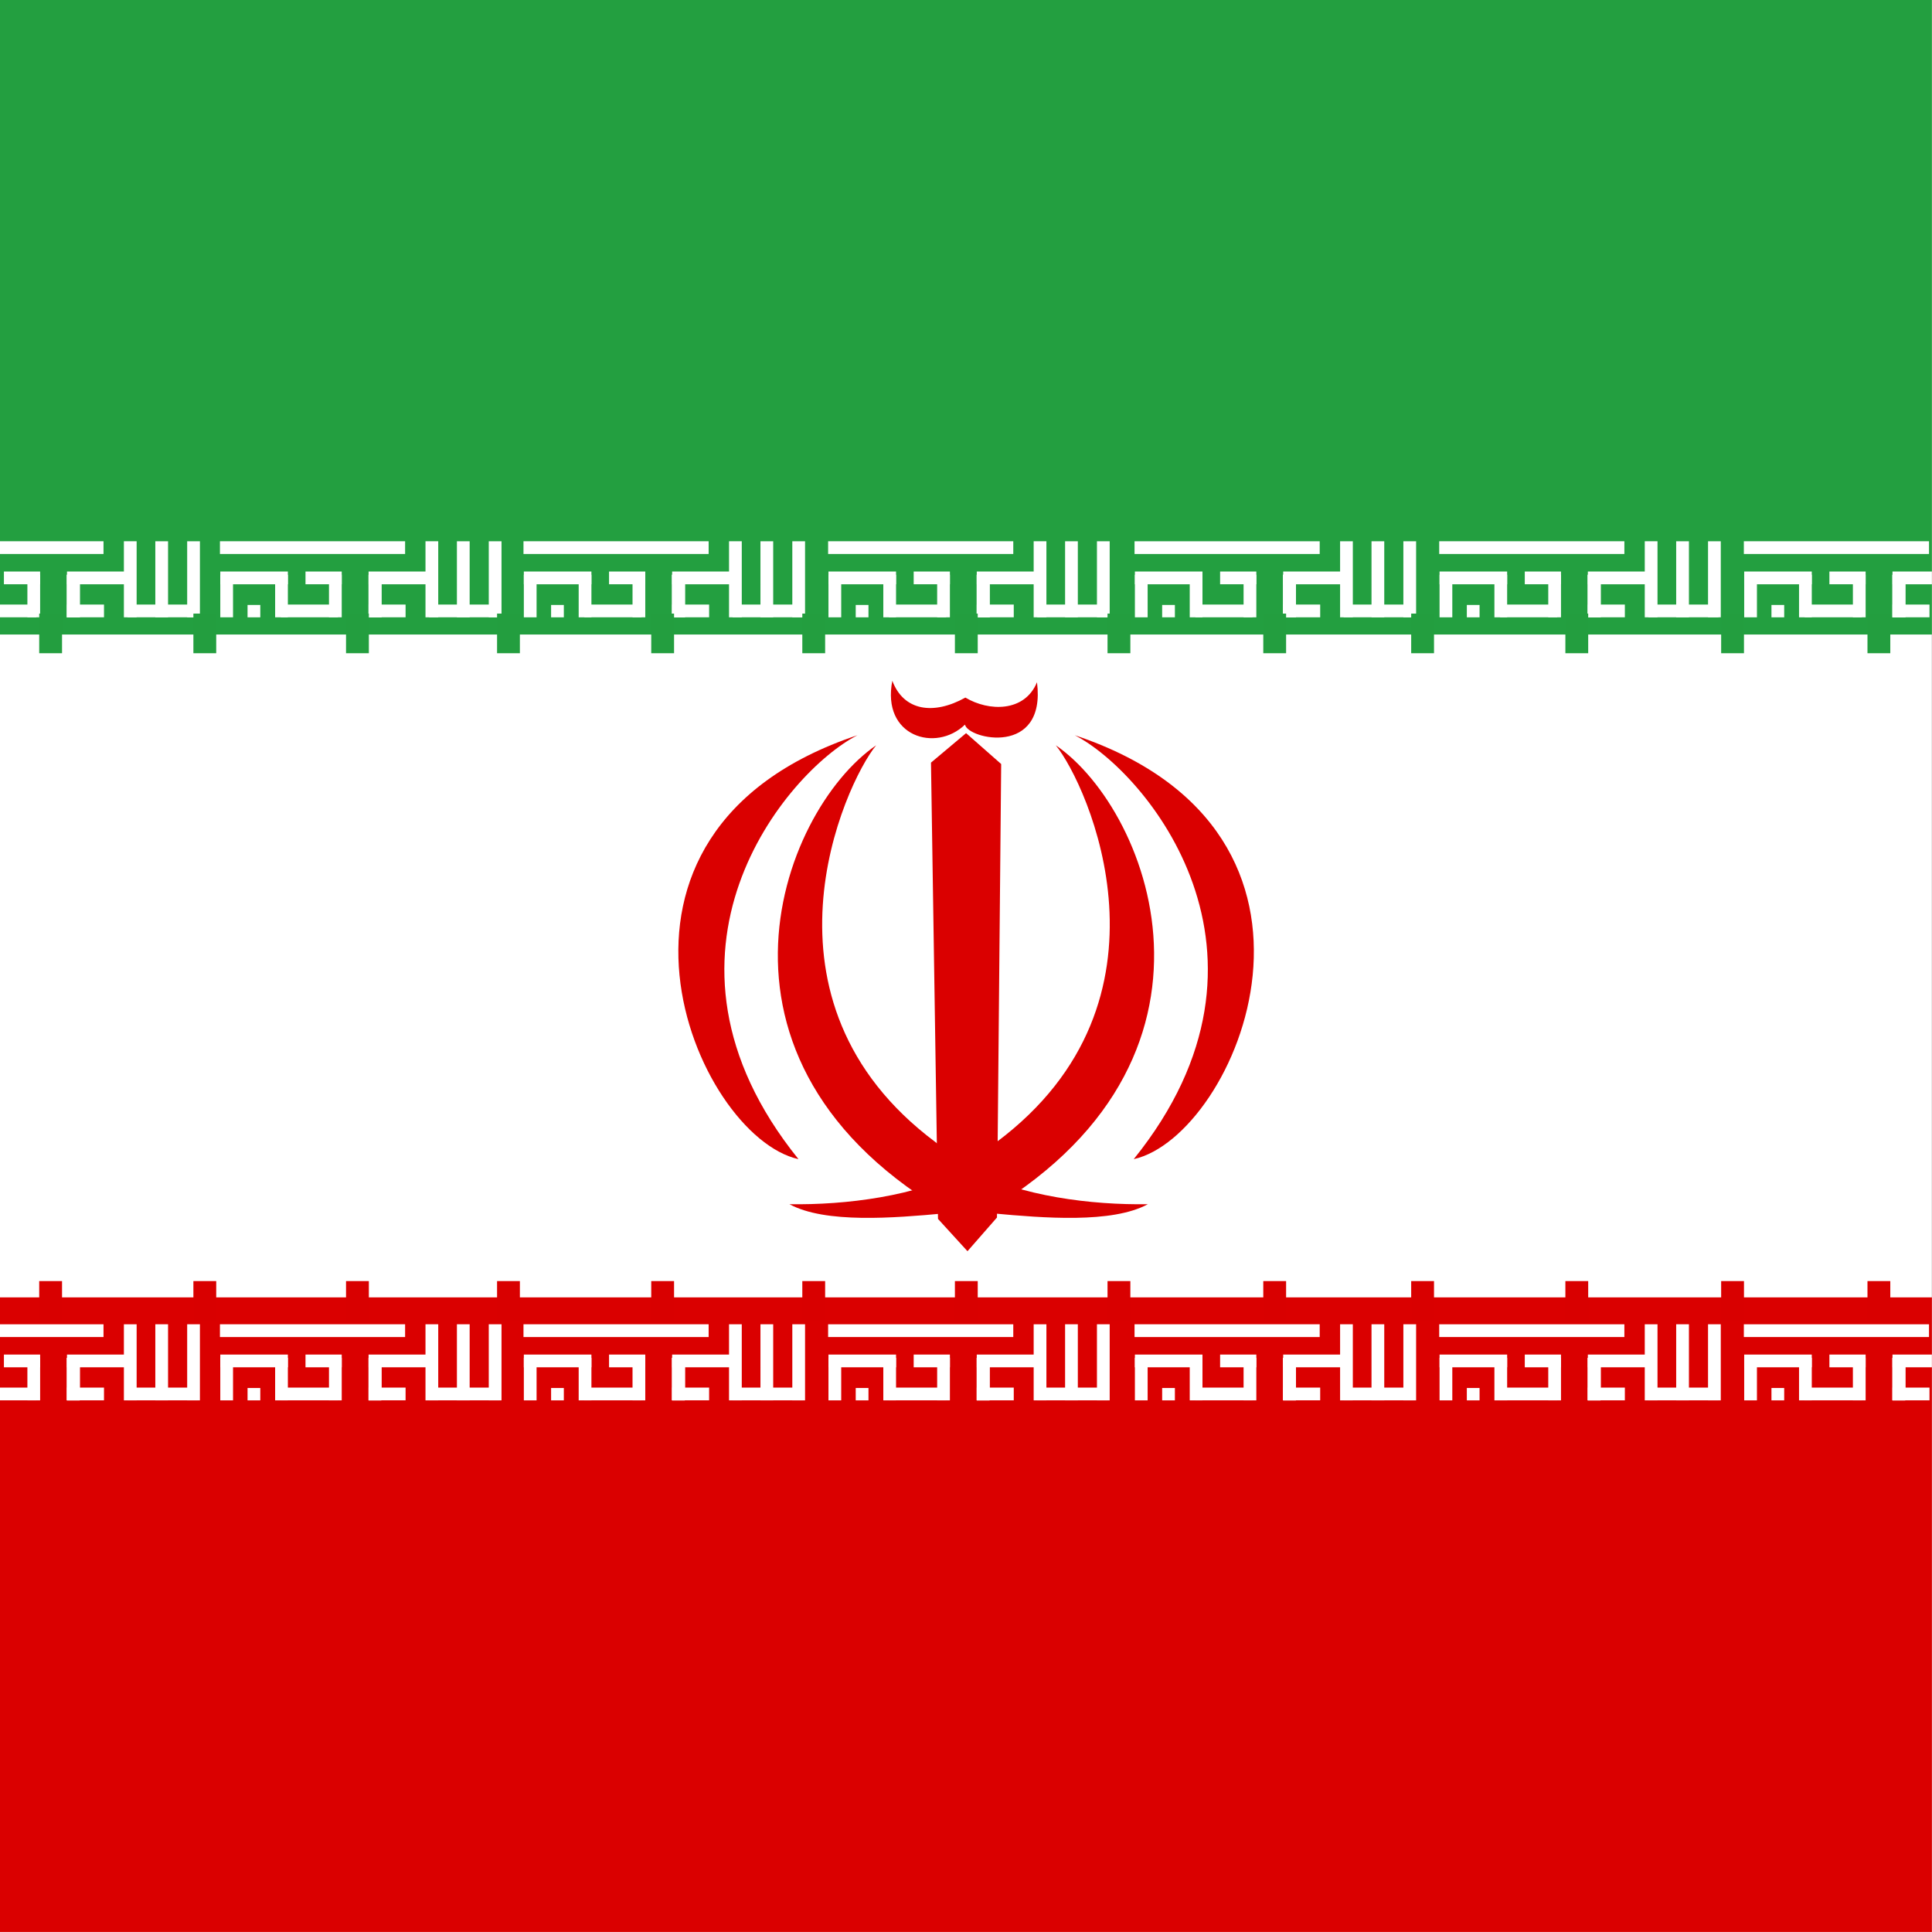
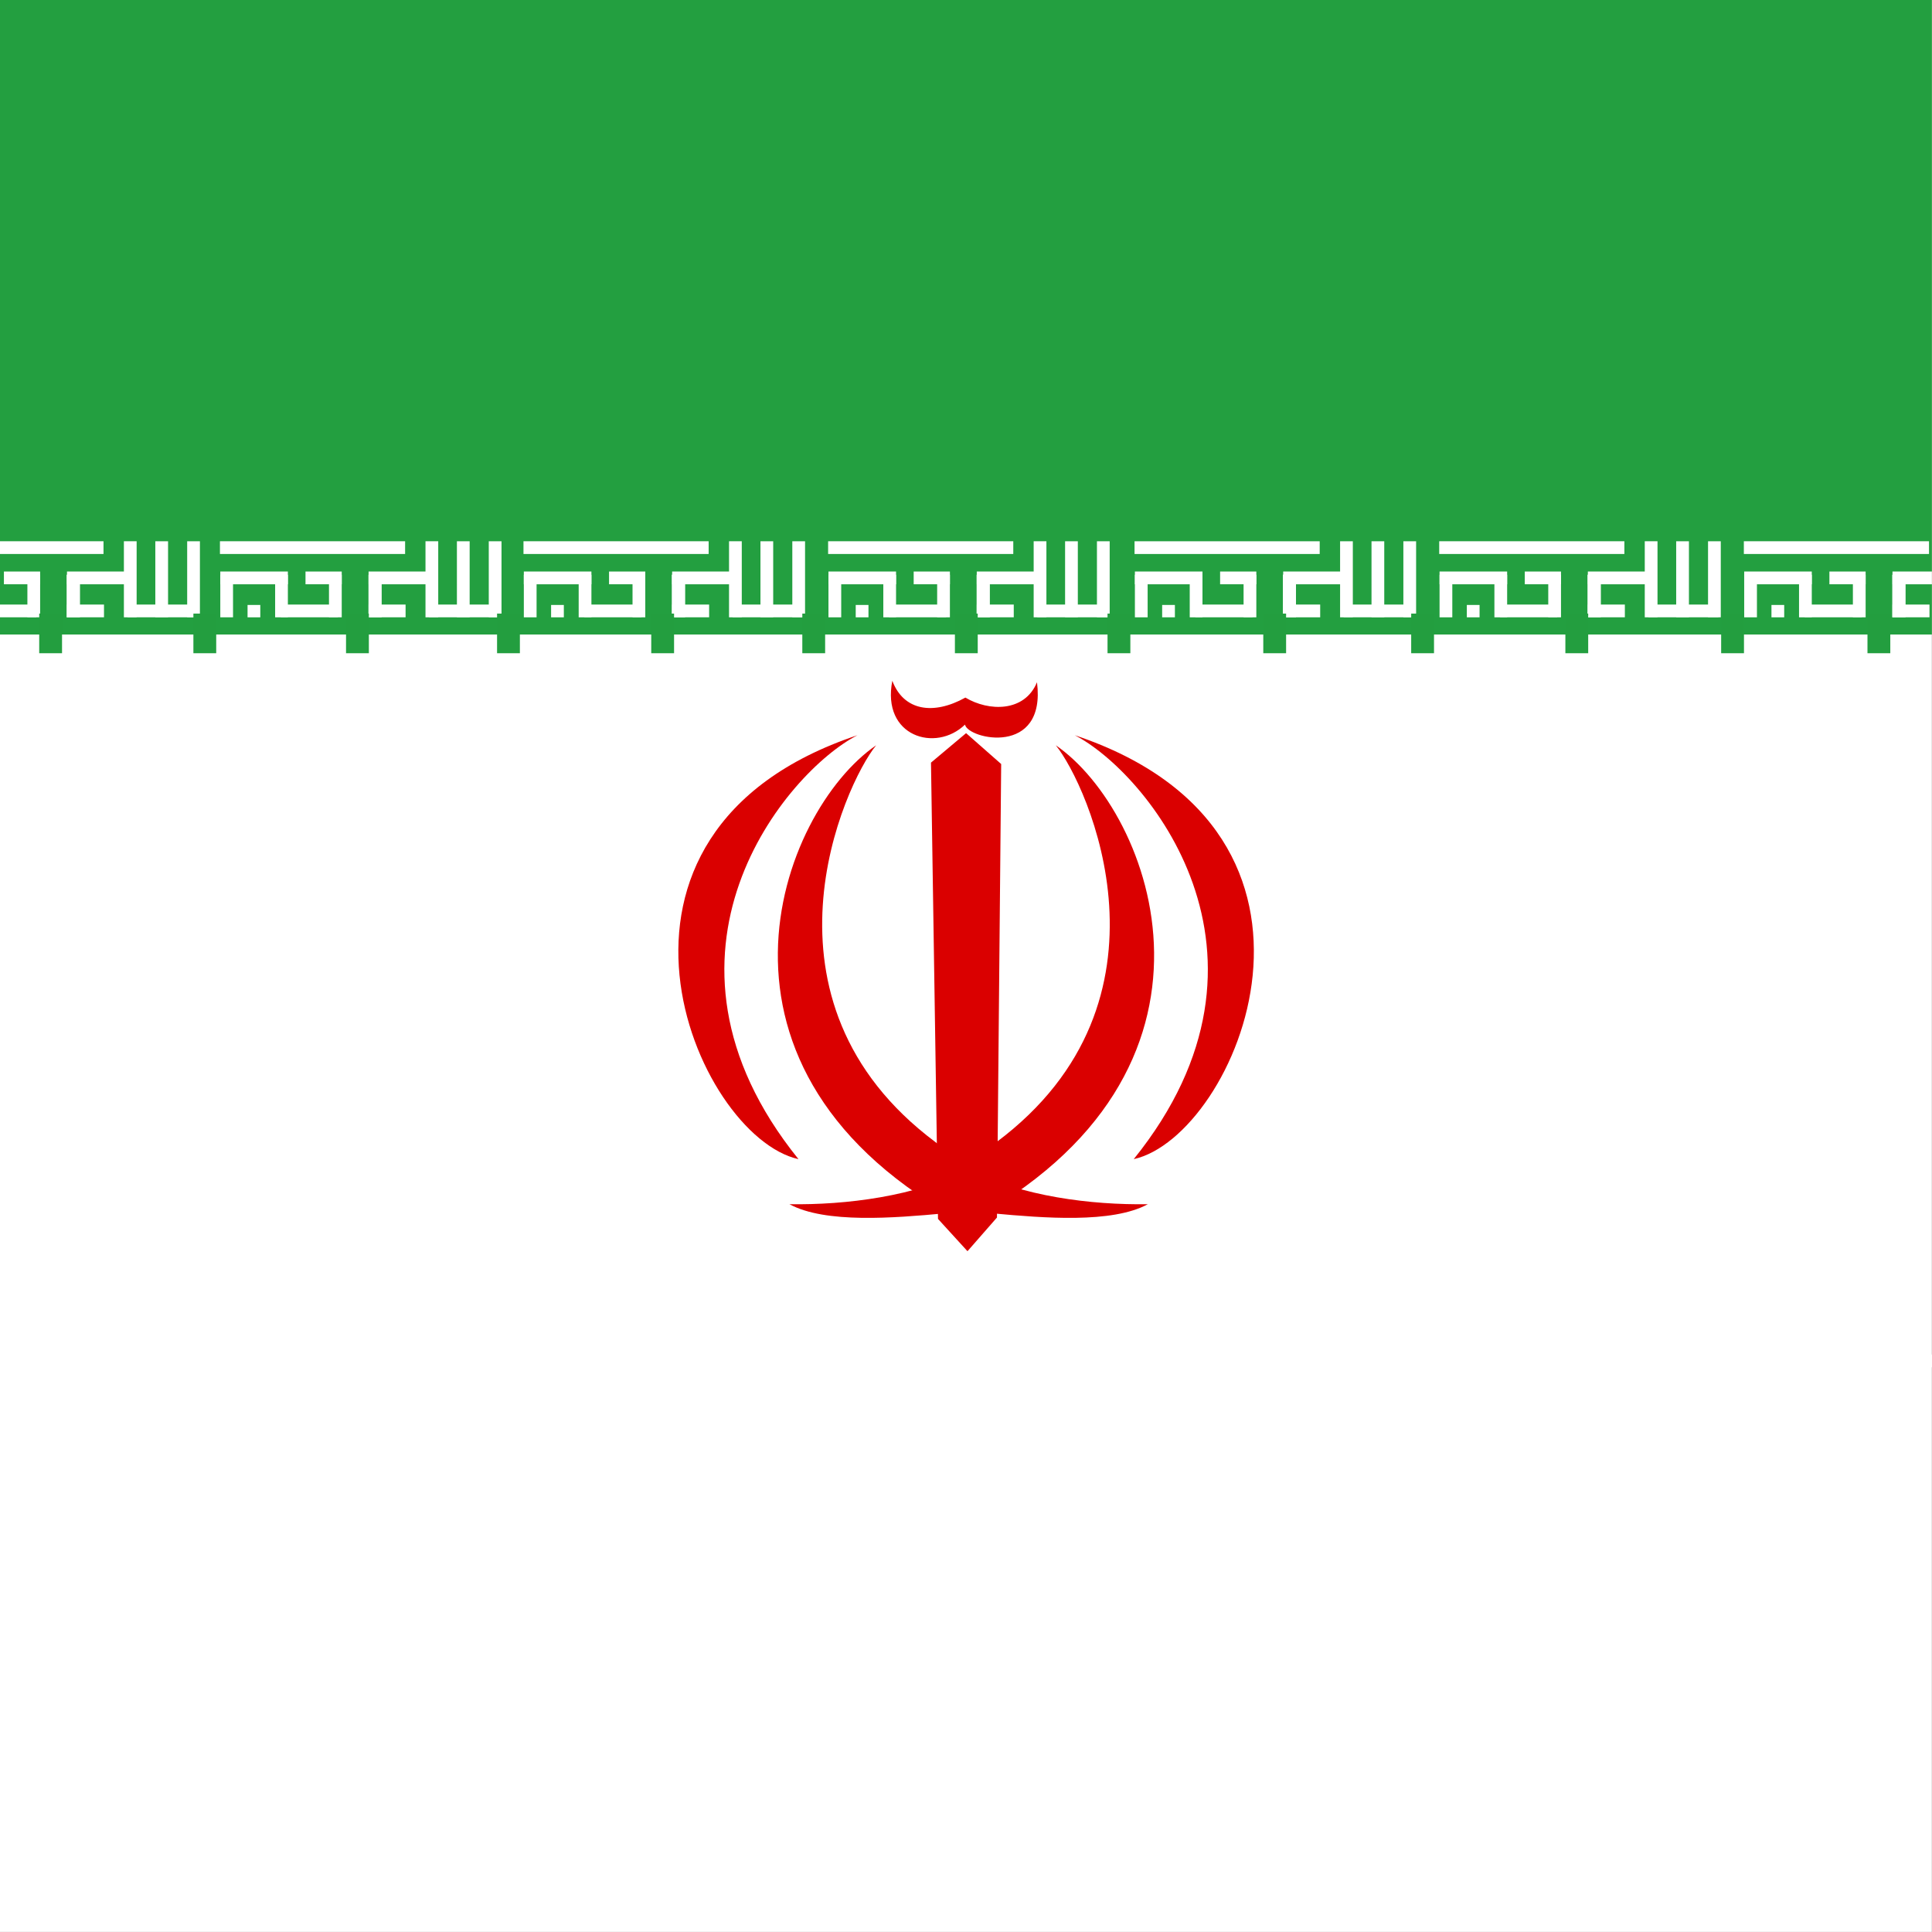
<svg xmlns="http://www.w3.org/2000/svg" xmlns:xlink="http://www.w3.org/1999/xlink" version="1.1" id="Calque_1" x="0px" y="0px" width="512px" height="512px" viewBox="0 0 512 512" enable-background="new 0 0 512 512" xml:space="preserve">
  <rect x="0" y="0" width="512" height="512" fill="#333333" stroke="none" />
  <g>
    <g>
      <defs>
        <rect id="SVGID_1_" x="-0.01" y="0" width="511.984" height="511.984" />
      </defs>
      <clipPath id="SVGID_2_">
        <use xlink:href="#SVGID_1_" overflow="visible" />
      </clipPath>
      <path clip-path="url(#SVGID_2_)" fill="#FFFFFF" d="M-191.96,0h895.977v511.984H-191.96V0z" />
-       <path clip-path="url(#SVGID_2_)" fill="#DA0000" d="M-191.96,343.823h895.977v168.161H-191.96V343.823z" />
      <path clip-path="url(#SVGID_2_)" fill="#FFFFFF" d="M-21.638,350.95h49.069v3.376h-49.069V350.95z M-14.321,367.833h3.376v3.279    h-3.376V367.833z M27.559,367.727v3.376h-9.805v-3.376H27.559z M32.833,350.95h3.377v20.159h-3.377V350.95z" />
      <path clip-path="url(#SVGID_2_)" fill="#FFFFFF" d="M52.367,367.727v3.376H33.783v-3.376H52.367z M17.752,359.84h3.377v11.271    h-3.377V359.84z" />
      <path clip-path="url(#SVGID_2_)" fill="#FFFFFF" d="M49.603,350.95h3.377v20.159h-3.377V350.95z M41.16,350.95h3.378v20.159    h-3.377L41.16,350.95z M-3.637,358.973v3.376h-17.909v-3.376H-3.637z M35.662,358.973v3.376H17.752v-3.376H35.662z" />
      <path clip-path="url(#SVGID_2_)" fill="#FFFFFF" d="M17.752,359.84h3.377v11.271h-3.377V359.84z" />
      <path clip-path="url(#SVGID_2_)" fill="#FFFFFF" d="M17.752,359.84h3.377v11.271h-3.377V359.84z" />
      <path clip-path="url(#SVGID_2_)" fill="#FFFFFF" d="M17.752,359.84h3.377v11.271h-3.377V359.84z M-21.546,359.84h3.376v11.271    h-3.376V359.84z M7.259,359.84h3.377v11.271H7.259V359.84z M-7.012,359.84h3.377v11.271h-3.377V359.84z" />
      <path clip-path="url(#SVGID_2_)" fill="#FFFFFF" d="M9.629,367.727v3.376h-15.14v-3.376H9.629z M10.636,358.973v3.376H1.038    v-3.376H10.636z" />
      <path clip-path="url(#SVGID_2_)" fill="#FFFFFF" d="M-102.229,350.95h49.069v3.376h-49.069V350.95z M-94.913,367.833h3.376v3.279    h-3.375L-94.913,367.833z M-53.033,367.727v3.376h-9.805v-3.376H-53.033z M-47.758,350.95h3.377v20.159h-3.377V350.95z" />
      <path clip-path="url(#SVGID_2_)" fill="#FFFFFF" d="M-28.225,367.727v3.376h-18.584v-3.376H-28.225z M-62.839,359.84h3.377v11.271    h-3.377V359.84z" />
      <path clip-path="url(#SVGID_2_)" fill="#FFFFFF" d="M-30.989,350.95h3.377v20.159h-3.377V350.95z M-39.43,350.95h3.377v20.159    h-3.377V350.95z M-84.229,358.973v3.376h-17.908v-3.376H-84.229z M-44.93,358.973v3.376h-17.909v-3.376H-44.93z" />
      <path clip-path="url(#SVGID_2_)" fill="#FFFFFF" d="M-62.839,359.84h3.377v11.271h-3.377V359.84z" />
      <path clip-path="url(#SVGID_2_)" fill="#FFFFFF" d="M-62.839,359.84h3.377v11.271h-3.377V359.84z" />
      <path clip-path="url(#SVGID_2_)" fill="#FFFFFF" d="M-62.839,359.84h3.377v11.271h-3.377V359.84z M-102.137,359.84h3.376v11.271    h-3.375L-102.137,359.84z M-73.333,359.84h3.377v11.271h-3.377V359.84z M-87.604,359.84h3.378v11.271h-3.377L-87.604,359.84z" />
      <path clip-path="url(#SVGID_2_)" fill="#FFFFFF" d="M-70.963,367.727v3.376h-15.139v-3.376H-70.963z M-69.956,358.973v3.376    h-9.599v-3.376H-69.956z" />
      <path clip-path="url(#SVGID_2_)" fill="#FFFFFF" d="M58.288,350.95h49.069v3.376H58.288V350.95z M65.604,367.833h3.376v3.279    h-3.376V367.833z M107.484,367.727v3.376h-9.805v-3.376H107.484z M112.759,350.95h3.377v20.159h-3.377V350.95z" />
      <path clip-path="url(#SVGID_2_)" fill="#FFFFFF" d="M132.293,367.727v3.376h-18.584v-3.376H132.293z M97.678,359.84h3.377v11.271    h-3.377V359.84z" />
      <path clip-path="url(#SVGID_2_)" fill="#FFFFFF" d="M129.529,350.95h3.377v20.159h-3.377V350.95z M121.086,350.95h3.378v20.159    h-3.377L121.086,350.95z M76.289,358.973v3.376H58.38v-3.376H76.289z M115.587,358.973v3.376H97.678v-3.376H115.587z" />
-       <path clip-path="url(#SVGID_2_)" fill="#FFFFFF" d="M97.678,359.84h3.377v11.271h-3.377V359.84z" />
      <path clip-path="url(#SVGID_2_)" fill="#FFFFFF" d="M97.678,359.84h3.377v11.271h-3.377V359.84z" />
      <path clip-path="url(#SVGID_2_)" fill="#FFFFFF" d="M97.678,359.84h3.377v11.271h-3.377V359.84z M58.38,359.84h3.376v11.271H58.38    V359.84z M87.185,359.84h3.377v11.271h-3.377V359.84z M72.914,359.84h3.377v11.271h-3.377V359.84z" />
      <path clip-path="url(#SVGID_2_)" fill="#FFFFFF" d="M89.555,367.727v3.376h-15.14v-3.376H89.555z M90.562,358.973v3.376h-9.599    v-3.376H90.562z" />
      <path clip-path="url(#SVGID_2_)" fill="#FFFFFF" d="M622.65,350.95h49.069v3.376H622.65V350.95z M629.967,367.833h3.376v3.279    h-3.376V367.833z M671.847,367.727v3.376h-9.805v-3.376H671.847z M677.122,350.95h3.377v20.159h-3.377V350.95z" />
      <path clip-path="url(#SVGID_2_)" fill="#FFFFFF" d="M696.655,367.727v3.376h-18.584v-3.376H696.655z M662.041,359.84h3.377v11.271    h-3.377V359.84z" />
      <path clip-path="url(#SVGID_2_)" fill="#FFFFFF" d="M693.892,350.95h3.377v20.159h-3.377V350.95z M685.449,350.95h3.378v20.159    h-3.377L685.449,350.95z M640.651,358.973v3.376h-17.909v-3.376H640.651z M679.95,358.973v3.376h-17.909v-3.376H679.95z" />
      <path clip-path="url(#SVGID_2_)" fill="#FFFFFF" d="M662.041,359.84h3.377v11.271h-3.377V359.84z" />
      <path clip-path="url(#SVGID_2_)" fill="#FFFFFF" d="M662.041,359.84h3.377v11.271h-3.377V359.84z" />
      <path clip-path="url(#SVGID_2_)" fill="#FFFFFF" d="M662.041,359.84h3.377v11.271h-3.377V359.84z M622.742,359.84h3.376v11.271    h-3.376V359.84z M651.548,359.84h3.377v11.271h-3.377V359.84z M637.276,359.84h3.377v11.271h-3.377V359.84z" />
      <path clip-path="url(#SVGID_2_)" fill="#FFFFFF" d="M653.917,367.727v3.376h-15.14v-3.376H653.917z M654.925,358.973v3.376h-9.599    v-3.376H654.925z" />
      <path clip-path="url(#SVGID_2_)" fill="#FFFFFF" d="M138.73,350.95h49.069v3.376H138.73V350.95z M146.046,367.833h3.376v3.279    h-3.376V367.833z M187.926,367.727v3.376h-9.805v-3.376H187.926z M193.201,350.95h3.377v20.159h-3.377V350.95z" />
      <path clip-path="url(#SVGID_2_)" fill="#FFFFFF" d="M212.735,367.727v3.376h-18.584v-3.376H212.735z M178.12,359.84h3.377v11.271    h-3.377V359.84z" />
      <path clip-path="url(#SVGID_2_)" fill="#FFFFFF" d="M209.971,350.95h3.377v20.159h-3.377V350.95z M201.528,350.95h3.378v20.159    h-3.377L201.528,350.95z M156.731,358.973v3.376h-17.909v-3.376H156.731z M196.029,358.973v3.376H178.12v-3.376H196.029z" />
      <path clip-path="url(#SVGID_2_)" fill="#FFFFFF" d="M178.12,359.84h3.377v11.271h-3.377V359.84z" />
      <path clip-path="url(#SVGID_2_)" fill="#FFFFFF" d="M178.12,359.84h3.377v11.271h-3.377V359.84z" />
      <path clip-path="url(#SVGID_2_)" fill="#FFFFFF" d="M178.12,359.84h3.377v11.271h-3.377V359.84z M138.822,359.84h3.376v11.271    h-3.376V359.84z M167.627,359.84h3.377v11.271h-3.377V359.84z M153.356,359.84h3.377v11.271h-3.377V359.84z" />
      <path clip-path="url(#SVGID_2_)" fill="#FFFFFF" d="M169.997,367.727v3.376h-15.14v-3.376H169.997z M171.004,358.973v3.376h-9.599    v-3.376H171.004z" />
      <path clip-path="url(#SVGID_2_)" fill="#FFFFFF" d="M219.461,350.95h49.068v3.376h-49.068V350.95z M226.777,367.833h3.376v3.279    h-3.376V367.833z M268.656,367.727v3.376h-9.805v-3.376H268.656z M273.932,350.95h3.377v20.159h-3.377V350.95z" />
      <path clip-path="url(#SVGID_2_)" fill="#FFFFFF" d="M293.465,367.727v3.376h-18.584v-3.376H293.465z M258.852,359.84h3.377v11.271    h-3.377V359.84z" />
      <path clip-path="url(#SVGID_2_)" fill="#FFFFFF" d="M290.701,350.95h3.377v20.159h-3.377V350.95z M282.259,350.95h3.378v20.159    h-3.377L282.259,350.95z M237.462,358.973v3.376h-17.909v-3.376H237.462z M276.76,358.973v3.376h-17.908v-3.376H276.76z" />
      <path clip-path="url(#SVGID_2_)" fill="#FFFFFF" d="M258.852,359.84h3.377v11.271h-3.377V359.84z" />
      <path clip-path="url(#SVGID_2_)" fill="#FFFFFF" d="M258.852,359.84h3.377v11.271h-3.377V359.84z" />
      <path clip-path="url(#SVGID_2_)" fill="#FFFFFF" d="M258.852,359.84h3.377v11.271h-3.377V359.84z M219.553,359.84h3.376v11.271    h-3.376V359.84z M248.357,359.84h3.377v11.271h-3.377V359.84z M234.087,359.84h3.377v11.271h-3.377V359.84z" />
      <path clip-path="url(#SVGID_2_)" fill="#FFFFFF" d="M250.727,367.727v3.376h-15.14v-3.376H250.727z M251.734,358.973v3.376h-9.598    v-3.376H251.734z" />
      <path clip-path="url(#SVGID_2_)" fill="#239F40" d="M-191.96,0h895.977v168.16H-191.96V0z" />
      <path clip-path="url(#SVGID_2_)" fill="#FFFFFF" d="M300.666,350.95h49.069v3.376h-49.068L300.666,350.95z M307.983,367.833h3.376    v3.279h-3.376V367.833z M349.862,367.727v3.376h-9.805v-3.376H349.862z M355.138,350.95h3.377v20.159h-3.377V350.95z" />
      <path clip-path="url(#SVGID_2_)" fill="#FFFFFF" d="M374.671,367.727v3.376h-18.584v-3.376H374.671z M340.057,359.84h3.377v11.271    h-3.377V359.84z" />
      <path clip-path="url(#SVGID_2_)" fill="#FFFFFF" d="M371.907,350.95h3.377v20.159h-3.377V350.95z M363.465,350.95h3.378v20.159    h-3.377L363.465,350.95z M318.667,358.973v3.376h-17.908v-3.376H318.667z M357.966,358.973v3.376h-17.909v-3.376H357.966z" />
      <path clip-path="url(#SVGID_2_)" fill="#FFFFFF" d="M340.057,359.84h3.377v11.271h-3.377V359.84z" />
      <path clip-path="url(#SVGID_2_)" fill="#FFFFFF" d="M340.057,359.84h3.377v11.271h-3.377V359.84z" />
      <path clip-path="url(#SVGID_2_)" fill="#FFFFFF" d="M340.057,359.84h3.377v11.271h-3.377V359.84z M300.759,359.84h3.376v11.271    h-3.376V359.84z M329.563,359.84h3.377v11.271h-3.377V359.84z M315.292,359.84h3.377v11.271h-3.377V359.84z" />
      <path clip-path="url(#SVGID_2_)" fill="#FFFFFF" d="M331.933,367.727v3.376h-15.14v-3.376H331.933z M332.94,358.973v3.376h-9.599    v-3.376H332.94z" />
      <path clip-path="url(#SVGID_2_)" fill="#FFFFFF" d="M381.407,350.95h49.069v3.376h-49.069V350.95z M388.725,367.833h3.376v3.279    h-3.376V367.833z M430.604,367.727v3.376h-9.805v-3.376H430.604z M435.879,350.95h3.377v20.159h-3.377V350.95z" />
      <path clip-path="url(#SVGID_2_)" fill="#FFFFFF" d="M455.412,367.727v3.376h-18.584v-3.376H455.412z M420.798,359.84h3.377v11.271    h-3.377V359.84z" />
      <path clip-path="url(#SVGID_2_)" fill="#FFFFFF" d="M452.648,350.95h3.377v20.159h-3.377V350.95z M444.206,350.95h3.378v20.159    h-3.377L444.206,350.95z M399.408,358.973v3.376h-17.909v-3.376H399.408z M438.707,358.973v3.376h-17.909v-3.376H438.707z" />
      <path clip-path="url(#SVGID_2_)" fill="#FFFFFF" d="M420.798,359.84h3.377v11.271h-3.377V359.84z" />
      <path clip-path="url(#SVGID_2_)" fill="#FFFFFF" d="M420.798,359.84h3.377v11.271h-3.377V359.84z" />
      <path clip-path="url(#SVGID_2_)" fill="#FFFFFF" d="M420.798,359.84h3.377v11.271h-3.377V359.84z M381.499,359.84h3.377v11.271    h-3.377V359.84z M410.305,359.84h3.377v11.271h-3.377V359.84z M396.033,359.84h3.377v11.271h-3.377V359.84z" />
      <path clip-path="url(#SVGID_2_)" fill="#FFFFFF" d="M412.674,367.727v3.376h-15.14v-3.376H412.674z M413.682,358.973v3.376h-9.599    v-3.376H413.682z" />
      <path clip-path="url(#SVGID_2_)" fill="#FFFFFF" d="M462.139,350.95h49.069v3.376h-49.069V350.95z M469.455,367.833h3.376v3.279    h-3.376V367.833z M511.335,367.727v3.376h-9.806v-3.376H511.335z M516.609,350.95h3.377v20.159h-3.377V350.95z" />
-       <path clip-path="url(#SVGID_2_)" fill="#FFFFFF" d="M536.144,367.727v3.376H517.56v-3.376H536.144z M501.528,359.84h3.377v11.271    h-3.377V359.84z" />
+       <path clip-path="url(#SVGID_2_)" fill="#FFFFFF" d="M536.144,367.727v3.376H517.56v-3.376H536.144z M501.528,359.84h3.377v11.271    V359.84z" />
      <path clip-path="url(#SVGID_2_)" fill="#FFFFFF" d="M533.379,350.95h3.377v20.159h-3.377V350.95z M524.937,350.95h3.378v20.159    h-3.378V350.95z M480.14,358.973v3.376H462.23v-3.376H480.14z M519.438,358.973v3.376h-17.909v-3.376H519.438z" />
      <path clip-path="url(#SVGID_2_)" fill="#FFFFFF" d="M501.528,359.84h3.377v11.271h-3.377V359.84z" />
      <path clip-path="url(#SVGID_2_)" fill="#FFFFFF" d="M501.528,359.84h3.377v11.271h-3.377V359.84z" />
      <path clip-path="url(#SVGID_2_)" fill="#FFFFFF" d="M501.528,359.84h3.377v11.271h-3.377V359.84z M462.23,359.84h3.376v11.271    h-3.376V359.84z M491.035,359.84h3.377v11.271h-3.377V359.84z M476.765,359.84h3.377v11.271h-3.377V359.84z" />
      <path clip-path="url(#SVGID_2_)" fill="#FFFFFF" d="M493.405,367.727v3.376h-15.141v-3.376H493.405z M494.412,358.973v3.376    h-9.599v-3.376H494.412z" />
      <path clip-path="url(#SVGID_2_)" fill="#FFFFFF" d="M543.344,350.95h49.069v3.376h-49.069V350.95z M550.661,367.833h3.376v3.279    h-3.376V367.833z M592.54,367.727v3.376h-9.805v-3.376H592.54z M597.815,350.95h3.377v20.159h-3.377V350.95z" />
      <path clip-path="url(#SVGID_2_)" fill="#FFFFFF" d="M617.349,367.727v3.376h-18.584v-3.376H617.349z M582.734,359.84h3.377v11.271    h-3.377V359.84z" />
-       <path clip-path="url(#SVGID_2_)" fill="#FFFFFF" d="M614.585,350.95h3.377v20.159h-3.377V350.95z M606.143,350.95h3.378v20.159    h-3.377L606.143,350.95z M561.345,358.973v3.376h-17.909v-3.376H561.345z M600.644,358.973v3.376h-17.909v-3.376H600.644z" />
      <path clip-path="url(#SVGID_2_)" fill="#FFFFFF" d="M582.734,359.84h3.377v11.271h-3.377V359.84z" />
      <path clip-path="url(#SVGID_2_)" fill="#FFFFFF" d="M582.734,359.84h3.377v11.271h-3.377V359.84z" />
      <path clip-path="url(#SVGID_2_)" fill="#FFFFFF" d="M582.734,359.84h3.377v11.271h-3.377V359.84z M543.436,359.84h3.376v11.271    h-3.376V359.84z M572.241,359.84h3.377v11.271h-3.377V359.84z M557.97,359.84h3.377v11.271h-3.377V359.84z" />
      <path clip-path="url(#SVGID_2_)" fill="#FFFFFF" d="M574.61,367.727v3.376h-15.14v-3.376H574.61z M575.618,358.973v3.376h-9.599    v-3.376H575.618z" />
      <path clip-path="url(#SVGID_2_)" fill="#FFFFFF" d="M-183.786,350.95h49.068v3.376h-49.069L-183.786,350.95z M-176.47,367.833    h3.376v3.279h-3.376V367.833z M-134.591,367.727v3.376h-9.805v-3.376H-134.591z M-129.315,350.95h3.377v20.159h-3.377V350.95z" />
      <path clip-path="url(#SVGID_2_)" fill="#FFFFFF" d="M-109.782,367.727v3.376h-18.584v-3.376H-109.782z M-144.396,359.84h3.377    v11.271h-3.377V359.84z" />
      <path clip-path="url(#SVGID_2_)" fill="#FFFFFF" d="M-112.546,350.95h3.377v20.159h-3.377V350.95z M-120.988,350.95h3.377v20.159    h-3.377V350.95z M-165.786,358.973v3.376h-17.909v-3.376H-165.786z M-126.488,358.973v3.376h-17.909v-3.376H-126.488z" />
      <path clip-path="url(#SVGID_2_)" fill="#FFFFFF" d="M-144.396,359.84h3.377v11.271h-3.377V359.84z" />
      <path clip-path="url(#SVGID_2_)" fill="#FFFFFF" d="M-144.396,359.84h3.377v11.271h-3.377V359.84z" />
      <path clip-path="url(#SVGID_2_)" fill="#FFFFFF" d="M-144.396,359.84h3.377v11.271h-3.377V359.84z M-183.695,359.84h3.376v11.271    h-3.376V359.84z M-154.89,359.84h3.377v11.271h-3.377V359.84z M-169.161,359.84h3.377v11.271h-3.377V359.84z" />
      <path clip-path="url(#SVGID_2_)" fill="#FFFFFF" d="M-152.521,367.727v3.376h-15.139v-3.376H-152.521z M-151.513,358.973v3.376    h-9.598v-3.376H-151.513z" />
      <path clip-path="url(#SVGID_2_)" fill="#FFFFFF" d="M-21.638,143.436h49.069v3.376h-49.069V143.436z M-14.321,160.319h3.376v3.279    h-3.376V160.319z M27.559,160.213v3.376h-9.805v-3.376H27.559z M32.833,143.436h3.377v20.159h-3.377V143.436z" />
      <path clip-path="url(#SVGID_2_)" fill="#FFFFFF" d="M52.367,160.213v3.376H33.783v-3.376H52.367z M17.752,152.326h3.377v11.271    h-3.377V152.326z" />
      <path clip-path="url(#SVGID_2_)" fill="#FFFFFF" d="M49.603,143.436h3.377v20.159h-3.377V143.436z M41.16,143.436h3.378v20.159    h-3.377L41.16,143.436z M-3.637,151.46v3.376h-17.909v-3.376H-3.637z M35.662,151.46v3.376H17.752v-3.376H35.662z" />
      <path clip-path="url(#SVGID_2_)" fill="#FFFFFF" d="M17.752,152.326h3.377v11.271h-3.377V152.326z" />
      <path clip-path="url(#SVGID_2_)" fill="#FFFFFF" d="M17.752,152.326h3.377v11.271h-3.377V152.326z" />
      <path clip-path="url(#SVGID_2_)" fill="#FFFFFF" d="M17.752,152.326h3.377v11.271h-3.377V152.326z M-21.546,152.326h3.376v11.271    h-3.376V152.326z M7.259,152.326h3.377v11.271H7.259V152.326z M-7.012,152.326h3.377v11.271h-3.377V152.326z" />
      <path clip-path="url(#SVGID_2_)" fill="#FFFFFF" d="M9.629,160.213v3.376h-15.14v-3.376H9.629z M10.636,151.46v3.376H1.038v-3.376    H10.636z" />
      <path clip-path="url(#SVGID_2_)" fill="#FFFFFF" d="M-102.229,143.436h49.069v3.376h-49.069V143.436z M-94.913,160.319h3.376    v3.279h-3.375L-94.913,160.319z M-53.033,160.213v3.376h-9.805v-3.376H-53.033z M-47.758,143.436h3.377v20.159h-3.377V143.436z" />
      <path clip-path="url(#SVGID_2_)" fill="#FFFFFF" d="M-28.225,160.213v3.376h-18.584v-3.376H-28.225z M-62.839,152.326h3.377    v11.271h-3.377V152.326z" />
      <path clip-path="url(#SVGID_2_)" fill="#FFFFFF" d="M-30.989,143.436h3.377v20.159h-3.377V143.436z M-39.43,143.436h3.377v20.159    h-3.377V143.436z M-84.229,151.46v3.376h-17.908v-3.376H-84.229z M-44.93,151.46v3.376h-17.909v-3.376H-44.93z" />
      <path clip-path="url(#SVGID_2_)" fill="#FFFFFF" d="M-62.839,152.326h3.377v11.271h-3.377V152.326z" />
      <path clip-path="url(#SVGID_2_)" fill="#FFFFFF" d="M-62.839,152.326h3.377v11.271h-3.377V152.326z" />
      <path clip-path="url(#SVGID_2_)" fill="#FFFFFF" d="M-62.839,152.326h3.377v11.271h-3.377V152.326z M-102.137,152.326h3.376    v11.271h-3.375L-102.137,152.326z M-73.333,152.326h3.377v11.271h-3.377V152.326z M-87.604,152.326h3.378v11.271h-3.377    L-87.604,152.326z" />
      <path clip-path="url(#SVGID_2_)" fill="#FFFFFF" d="M-70.963,160.213v3.376h-15.139v-3.376H-70.963z M-69.956,151.46v3.376h-9.599    v-3.376H-69.956z" />
      <path clip-path="url(#SVGID_2_)" fill="#FFFFFF" d="M58.288,143.436h49.069v3.376H58.288V143.436z M65.604,160.319h3.376v3.279    h-3.376V160.319z M107.484,160.213v3.376h-9.805v-3.376H107.484z M112.759,143.436h3.377v20.159h-3.377V143.436z" />
      <path clip-path="url(#SVGID_2_)" fill="#FFFFFF" d="M132.293,160.213v3.376h-18.584v-3.376H132.293z M97.678,152.326h3.377v11.271    h-3.377V152.326z" />
      <path clip-path="url(#SVGID_2_)" fill="#FFFFFF" d="M129.529,143.436h3.377v20.159h-3.377V143.436z M121.086,143.436h3.378v20.159    h-3.377L121.086,143.436z M76.289,151.46v3.376H58.38v-3.376H76.289z M115.587,151.46v3.376H97.678v-3.376H115.587z" />
      <path clip-path="url(#SVGID_2_)" fill="#FFFFFF" d="M97.678,152.326h3.377v11.271h-3.377V152.326z" />
      <path clip-path="url(#SVGID_2_)" fill="#FFFFFF" d="M97.678,152.326h3.377v11.271h-3.377V152.326z" />
      <path clip-path="url(#SVGID_2_)" fill="#FFFFFF" d="M97.678,152.326h3.377v11.271h-3.377V152.326z M58.38,152.326h3.376v11.271    H58.38V152.326z M87.185,152.326h3.377v11.271h-3.377V152.326z M72.914,152.326h3.377v11.271h-3.377V152.326z" />
      <path clip-path="url(#SVGID_2_)" fill="#FFFFFF" d="M89.555,160.213v3.376h-15.14v-3.376H89.555z M90.562,151.46v3.376h-9.599    v-3.376H90.562z" />
      <path clip-path="url(#SVGID_2_)" fill="#FFFFFF" d="M622.65,143.436h49.069v3.376H622.65V143.436z M629.967,160.319h3.376v3.279    h-3.376V160.319z M671.847,160.213v3.376h-9.805v-3.376H671.847z M677.122,143.436h3.377v20.159h-3.377V143.436z" />
      <path clip-path="url(#SVGID_2_)" fill="#FFFFFF" d="M696.655,160.213v3.376h-18.584v-3.376H696.655z M662.041,152.326h3.377    v11.271h-3.377V152.326z" />
      <path clip-path="url(#SVGID_2_)" fill="#FFFFFF" d="M693.892,143.436h3.377v20.159h-3.377V143.436z M685.449,143.436h3.378v20.159    h-3.377L685.449,143.436z M640.651,151.46v3.376h-17.909v-3.376H640.651z M679.95,151.46v3.376h-17.909v-3.376H679.95z" />
      <path clip-path="url(#SVGID_2_)" fill="#FFFFFF" d="M662.041,152.326h3.377v11.271h-3.377V152.326z" />
      <path clip-path="url(#SVGID_2_)" fill="#FFFFFF" d="M662.041,152.326h3.377v11.271h-3.377V152.326z" />
      <path clip-path="url(#SVGID_2_)" fill="#FFFFFF" d="M662.041,152.326h3.377v11.271h-3.377V152.326z M622.742,152.326h3.376v11.271    h-3.376V152.326z M651.548,152.326h3.377v11.271h-3.377V152.326z M637.276,152.326h3.377v11.271h-3.377V152.326z" />
      <path clip-path="url(#SVGID_2_)" fill="#FFFFFF" d="M653.917,160.213v3.376h-15.14v-3.376H653.917z M654.925,151.46v3.376h-9.599    v-3.376H654.925z" />
      <path clip-path="url(#SVGID_2_)" fill="#FFFFFF" d="M138.73,143.436h49.069v3.376H138.73V143.436z M146.046,160.319h3.376v3.279    h-3.376V160.319z M187.926,160.213v3.376h-9.805v-3.376H187.926z M193.201,143.436h3.377v20.159h-3.377V143.436z" />
      <path clip-path="url(#SVGID_2_)" fill="#FFFFFF" d="M212.735,160.213v3.376h-18.584v-3.376H212.735z M178.12,152.326h3.377v11.271    h-3.377V152.326z" />
      <path clip-path="url(#SVGID_2_)" fill="#FFFFFF" d="M209.971,143.436h3.377v20.159h-3.377V143.436z M201.528,143.436h3.378v20.159    h-3.377L201.528,143.436z M156.731,151.46v3.376h-17.909v-3.376H156.731z M196.029,151.46v3.376H178.12v-3.376H196.029z" />
      <path clip-path="url(#SVGID_2_)" fill="#FFFFFF" d="M178.12,152.326h3.377v11.271h-3.377V152.326z" />
      <path clip-path="url(#SVGID_2_)" fill="#FFFFFF" d="M178.12,152.326h3.377v11.271h-3.377V152.326z" />
      <path clip-path="url(#SVGID_2_)" fill="#FFFFFF" d="M178.12,152.326h3.377v11.271h-3.377V152.326z M138.822,152.326h3.376v11.271    h-3.376V152.326z M167.627,152.326h3.377v11.271h-3.377V152.326z M153.356,152.326h3.377v11.271h-3.377V152.326z" />
      <path clip-path="url(#SVGID_2_)" fill="#FFFFFF" d="M169.997,160.213v3.376h-15.14v-3.376H169.997z M171.004,151.46v3.376h-9.599    v-3.376H171.004z" />
      <path clip-path="url(#SVGID_2_)" fill="#FFFFFF" d="M219.461,143.436h49.068v3.376h-49.068V143.436z M226.777,160.319h3.376v3.279    h-3.376V160.319z M268.656,160.213v3.376h-9.805v-3.376H268.656z M273.932,143.436h3.377v20.159h-3.377V143.436z" />
      <path clip-path="url(#SVGID_2_)" fill="#FFFFFF" d="M293.465,160.213v3.376h-18.584v-3.376H293.465z M258.852,152.326h3.377    v11.271h-3.377V152.326z" />
      <path clip-path="url(#SVGID_2_)" fill="#FFFFFF" d="M290.701,143.436h3.377v20.159h-3.377V143.436z M282.259,143.436h3.378v20.159    h-3.377L282.259,143.436z M237.462,151.46v3.376h-17.909v-3.376H237.462z M276.76,151.46v3.376h-17.908v-3.376H276.76z" />
      <path clip-path="url(#SVGID_2_)" fill="#FFFFFF" d="M258.852,152.326h3.377v11.271h-3.377V152.326z" />
      <path clip-path="url(#SVGID_2_)" fill="#FFFFFF" d="M258.852,152.326h3.377v11.271h-3.377V152.326z" />
      <path clip-path="url(#SVGID_2_)" fill="#FFFFFF" d="M258.852,152.326h3.377v11.271h-3.377V152.326z M219.553,152.326h3.376v11.271    h-3.376V152.326z M248.357,152.326h3.377v11.271h-3.377V152.326z M234.087,152.326h3.377v11.271h-3.377V152.326z" />
      <path clip-path="url(#SVGID_2_)" fill="#FFFFFF" d="M250.727,160.213v3.376h-15.14v-3.376H250.727z M251.734,151.46v3.376h-9.598    v-3.376H251.734z" />
      <path clip-path="url(#SVGID_2_)" fill="#FFFFFF" d="M300.666,143.436h49.069v3.376h-49.068L300.666,143.436z M307.983,160.319    h3.376v3.279h-3.376V160.319z M349.862,160.213v3.376h-9.805v-3.376H349.862z M355.138,143.436h3.377v20.159h-3.377V143.436z" />
      <path clip-path="url(#SVGID_2_)" fill="#FFFFFF" d="M374.671,160.213v3.376h-18.584v-3.376H374.671z M340.057,152.326h3.377    v11.271h-3.377V152.326z" />
      <path clip-path="url(#SVGID_2_)" fill="#FFFFFF" d="M371.907,143.436h3.377v20.159h-3.377V143.436z M363.465,143.436h3.378v20.159    h-3.377L363.465,143.436z M318.667,151.46v3.376h-17.908v-3.376H318.667z M357.966,151.46v3.376h-17.909v-3.376H357.966z" />
      <path clip-path="url(#SVGID_2_)" fill="#FFFFFF" d="M340.057,152.326h3.377v11.271h-3.377V152.326z" />
      <path clip-path="url(#SVGID_2_)" fill="#FFFFFF" d="M340.057,152.326h3.377v11.271h-3.377V152.326z" />
      <path clip-path="url(#SVGID_2_)" fill="#FFFFFF" d="M340.057,152.326h3.377v11.271h-3.377V152.326z M300.759,152.326h3.376v11.271    h-3.376V152.326z M329.563,152.326h3.377v11.271h-3.377V152.326z M315.292,152.326h3.377v11.271h-3.377V152.326z" />
      <path clip-path="url(#SVGID_2_)" fill="#FFFFFF" d="M331.933,160.213v3.376h-15.14v-3.376H331.933z M332.94,151.46v3.376h-9.599    v-3.376H332.94z" />
      <path clip-path="url(#SVGID_2_)" fill="#FFFFFF" d="M381.407,143.436h49.069v3.376h-49.069V143.436z M388.725,160.319h3.376v3.279    h-3.376V160.319z M430.604,160.213v3.376h-9.805v-3.376H430.604z M435.879,143.436h3.377v20.159h-3.377V143.436z" />
      <path clip-path="url(#SVGID_2_)" fill="#FFFFFF" d="M455.412,160.213v3.376h-18.584v-3.376H455.412z M420.798,152.326h3.377    v11.271h-3.377V152.326z" />
      <path clip-path="url(#SVGID_2_)" fill="#FFFFFF" d="M452.648,143.436h3.377v20.159h-3.377V143.436z M444.206,143.436h3.378v20.159    h-3.377L444.206,143.436z M399.408,151.46v3.376h-17.909v-3.376H399.408z M438.707,151.46v3.376h-17.909v-3.376H438.707z" />
      <path clip-path="url(#SVGID_2_)" fill="#FFFFFF" d="M420.798,152.326h3.377v11.271h-3.377V152.326z" />
      <path clip-path="url(#SVGID_2_)" fill="#FFFFFF" d="M420.798,152.326h3.377v11.271h-3.377V152.326z" />
      <path clip-path="url(#SVGID_2_)" fill="#FFFFFF" d="M420.798,152.326h3.377v11.271h-3.377V152.326z M381.499,152.326h3.377v11.271    h-3.377V152.326z M410.305,152.326h3.377v11.271h-3.377V152.326z M396.033,152.326h3.377v11.271h-3.377V152.326z" />
      <path clip-path="url(#SVGID_2_)" fill="#FFFFFF" d="M412.674,160.213v3.376h-15.14v-3.376H412.674z M413.682,151.46v3.376h-9.599    v-3.376H413.682z" />
      <path clip-path="url(#SVGID_2_)" fill="#FFFFFF" d="M462.139,143.436h49.069v3.376h-49.069V143.436z M469.455,160.319h3.376v3.279    h-3.376V160.319z M511.335,160.213v3.376h-9.806v-3.376H511.335z M516.609,143.436h3.377v20.159h-3.377V143.436z" />
      <path clip-path="url(#SVGID_2_)" fill="#FFFFFF" d="M536.144,160.213v3.376H517.56v-3.376H536.144z M501.528,152.326h3.377v11.271    h-3.377V152.326z" />
      <path clip-path="url(#SVGID_2_)" fill="#FFFFFF" d="M533.379,143.436h3.377v20.159h-3.377V143.436z M524.937,143.436h3.378v20.159    h-3.378V143.436z M480.14,151.46v3.376H462.23v-3.376H480.14z M519.438,151.46v3.376h-17.909v-3.376H519.438z" />
      <path clip-path="url(#SVGID_2_)" fill="#FFFFFF" d="M501.528,152.326h3.377v11.271h-3.377V152.326z" />
      <path clip-path="url(#SVGID_2_)" fill="#FFFFFF" d="M501.528,152.326h3.377v11.271h-3.377V152.326z" />
      <path clip-path="url(#SVGID_2_)" fill="#FFFFFF" d="M501.528,152.326h3.377v11.271h-3.377V152.326z M462.23,152.326h3.376v11.271    h-3.376V152.326z M491.035,152.326h3.377v11.271h-3.377V152.326z M476.765,152.326h3.377v11.271h-3.377V152.326z" />
      <path clip-path="url(#SVGID_2_)" fill="#FFFFFF" d="M493.405,160.213v3.376h-15.141v-3.376H493.405z M494.412,151.46v3.376h-9.599    v-3.376H494.412z" />
      <path clip-path="url(#SVGID_2_)" fill="#FFFFFF" d="M543.344,143.436h49.069v3.376h-49.069V143.436z M550.661,160.319h3.376v3.279    h-3.376V160.319z M592.54,160.213v3.376h-9.805v-3.376H592.54z M597.815,143.436h3.377v20.159h-3.377V143.436z" />
      <path clip-path="url(#SVGID_2_)" fill="#FFFFFF" d="M617.349,160.213v3.376h-18.584v-3.376H617.349z M582.734,152.326h3.377    v11.271h-3.377V152.326z" />
      <path clip-path="url(#SVGID_2_)" fill="#FFFFFF" d="M614.585,143.436h3.377v20.159h-3.377V143.436z M606.143,143.436h3.378v20.159    h-3.377L606.143,143.436z M561.345,151.46v3.376h-17.909v-3.376H561.345z M600.644,151.46v3.376h-17.909v-3.376H600.644z" />
      <path clip-path="url(#SVGID_2_)" fill="#FFFFFF" d="M582.734,152.326h3.377v11.271h-3.377V152.326z" />
      <path clip-path="url(#SVGID_2_)" fill="#FFFFFF" d="M582.734,152.326h3.377v11.271h-3.377V152.326z" />
      <path clip-path="url(#SVGID_2_)" fill="#FFFFFF" d="M582.734,152.326h3.377v11.271h-3.377V152.326z M543.436,152.326h3.376v11.271    h-3.376V152.326z M572.241,152.326h3.377v11.271h-3.377V152.326z M557.97,152.326h3.377v11.271h-3.377V152.326z" />
      <path clip-path="url(#SVGID_2_)" fill="#FFFFFF" d="M574.61,160.213v3.376h-15.14v-3.376H574.61z M575.618,151.46v3.376h-9.599    v-3.376H575.618z" />
      <path clip-path="url(#SVGID_2_)" fill="#FFFFFF" d="M-183.786,143.436h49.068v3.376h-49.069L-183.786,143.436z M-176.47,160.319    h3.376v3.279h-3.376V160.319z M-134.591,160.213v3.376h-9.805v-3.376H-134.591z M-129.315,143.436h3.377v20.159h-3.377V143.436z" />
      <path clip-path="url(#SVGID_2_)" fill="#FFFFFF" d="M-109.782,160.213v3.376h-18.584v-3.376H-109.782z M-144.396,152.326h3.377    v11.271h-3.377V152.326z" />
      <path clip-path="url(#SVGID_2_)" fill="#FFFFFF" d="M-112.546,143.436h3.377v20.159h-3.377V143.436z M-120.988,143.436h3.377    v20.159h-3.377V143.436z M-165.786,151.46v3.376h-17.909v-3.376H-165.786z M-126.488,151.46v3.376h-17.909v-3.376H-126.488z" />
      <path clip-path="url(#SVGID_2_)" fill="#FFFFFF" d="M-144.396,152.326h3.377v11.271h-3.377V152.326z" />
      <path clip-path="url(#SVGID_2_)" fill="#FFFFFF" d="M-144.396,152.326h3.377v11.271h-3.377V152.326z" />
      <path clip-path="url(#SVGID_2_)" fill="#FFFFFF" d="M-144.396,152.326h3.377v11.271h-3.377V152.326z M-183.695,152.326h3.376    v11.271h-3.376V152.326z M-154.89,152.326h3.377v11.271h-3.377V152.326z M-169.161,152.326h3.377v11.271h-3.377V152.326z" />
      <path clip-path="url(#SVGID_2_)" fill="#FFFFFF" d="M-152.521,160.213v3.376h-15.139v-3.376H-152.521z M-151.513,151.46v3.376    h-9.598v-3.376H-151.513z" />
-       <path clip-path="url(#SVGID_2_)" fill="#D90000" d="M-68.831,339.499h6.048v10.505h-6.048V339.499z M91.702,339.499h6.048v10.505    h-6.048V339.499z M-192.003,339.499h6.048v10.505h-6.048V339.499z M-110.528,339.499h6.048v10.505h-6.048V339.499z     M-29.633,339.499h6.048v10.505h-6.048V339.499z M10.392,339.499h6.048v10.505h-6.048V339.499z M51.252,339.499H57.3v10.505    h-6.048V339.499z M131.727,339.499h6.048v10.505h-6.048V339.499z M334.782,339.499h6.049v10.505h-6.049V339.499z M172.586,339.499    h6.048v10.505h-6.048V339.499z M212.621,339.499h6.048v10.505h-6.048V339.499z M253.059,339.499h6.049v10.505h-6.049V339.499z     M293.507,339.499h6.048v10.505h-6.048V339.499z M616.649,339.499h6.048v10.505h-6.048V339.499z M373.979,339.499h6.048v10.505    h-6.048V339.499z M414.841,339.499h6.048v10.505h-6.048V339.499z M456.124,339.499h6.049v10.505h-6.049V339.499z M494.9,339.499    h6.048v10.505H494.9V339.499z M536.174,339.499h6.048v10.505h-6.048V339.499z M576.622,339.499h6.048v10.505h-6.048V339.499z     M696.296,339.499h6.049v10.505h-6.049V339.499z M657.519,339.499h6.048v10.505h-6.048V339.499z M-151.39,339.499h6.048v10.505    h-6.048V339.499z" />
      <path clip-path="url(#SVGID_2_)" fill="#239E3F" d="M-68.831,162.607h6.048v10.505h-6.048V162.607z M91.702,162.607h6.048v10.505    h-6.048V162.607z M-192.003,162.607h6.048v10.505h-6.048V162.607z M-110.528,162.607h6.048v10.505h-6.048V162.607z     M-29.633,162.607h6.048v10.505h-6.048V162.607z M10.392,162.607h6.048v10.505h-6.048V162.607z M51.252,162.607H57.3v10.505    h-6.048V162.607z M131.727,162.607h6.048v10.505h-6.048V162.607z M334.782,162.607h6.049v10.505h-6.049V162.607z M172.586,162.607    h6.048v10.505h-6.048V162.607z M212.621,162.607h6.048v10.505h-6.048V162.607z M253.059,162.607h6.049v10.505h-6.049V162.607z     M293.507,162.607h6.048v10.505h-6.048V162.607z M616.649,162.607h6.048v10.505h-6.048V162.607z M373.979,162.607h6.048v10.505    h-6.048V162.607z M414.841,162.607h6.048v10.505h-6.048V162.607z M456.124,162.607h6.049v10.505h-6.049V162.607z M494.9,162.607    h6.048v10.505H494.9V162.607z M536.174,162.607h6.048v10.505h-6.048V162.607z M576.622,162.607h6.048v10.505h-6.048V162.607z     M696.296,162.607h6.049v10.505h-6.049V162.607z M657.519,162.607h6.048v10.505h-6.048V162.607z M-151.39,162.607h6.048v10.505    h-6.048V162.607z" />
      <path clip-path="url(#SVGID_2_)" fill="#DA0000" d="M279.791,197.503c8.453,10.361,34.512,67.652-15.73,105.182    c-23.618,17.775-8.993,18.674-8.294,21.661c37.966-20.166,50.366-47.489,50.078-71.965c-0.289-24.477-13.266-46.103-26.053-54.874    V197.503z" />
      <path clip-path="url(#SVGID_2_)" fill="#DA0000" d="M284.817,194.84c18.749,9.6,59.554,57.88,15.636,112.345    C327.74,301.128,362.434,220.767,284.817,194.84z M227.237,194.84c-18.75,9.6-59.553,57.88-15.635,112.345    C184.314,301.128,149.621,220.767,227.237,194.84z" />
      <path clip-path="url(#SVGID_2_)" fill="#DA0000" d="M232.191,197.503c-8.453,10.361-34.512,67.652,15.73,105.182    c23.618,17.775,8.993,18.674,8.295,21.661c-37.966-20.166-50.365-47.489-50.077-71.965c0.289-24.477,13.266-46.103,26.052-54.874    V197.503z" />
      <path clip-path="url(#SVGID_2_)" fill="#DA0000" d="M304.19,319.126c-14.86,0.235-33.595-2.048-47.487-9.268    c2.288,4.449,4.189,7.252,6.478,11.701C276.431,322.781,294.715,324.293,304.19,319.126z M209.216,319.126    c14.86,0.235,33.594-2.048,47.487-9.268c-2.288,4.449-4.189,7.252-6.478,11.701C236.976,322.781,218.691,324.293,209.216,319.126z     M236.474,180.411c3.01,8.002,10.909,9.165,19.364,4.454c6.162,3.696,15.69,3.931,18.976-4.066    c2.498,19.784-18.305,15.104-19.081,11.23C247.989,199.516,233.57,195.192,236.474,180.411L236.474,180.411z" />
      <path clip-path="url(#SVGID_2_)" fill="#DA0000" d="M256.394,331.583l7.813-8.93l1.116-120.178l-9.301-8.186l-9.301,7.813    l1.86,120.921l7.813,8.558V331.583z" />
    </g>
  </g>
</svg>